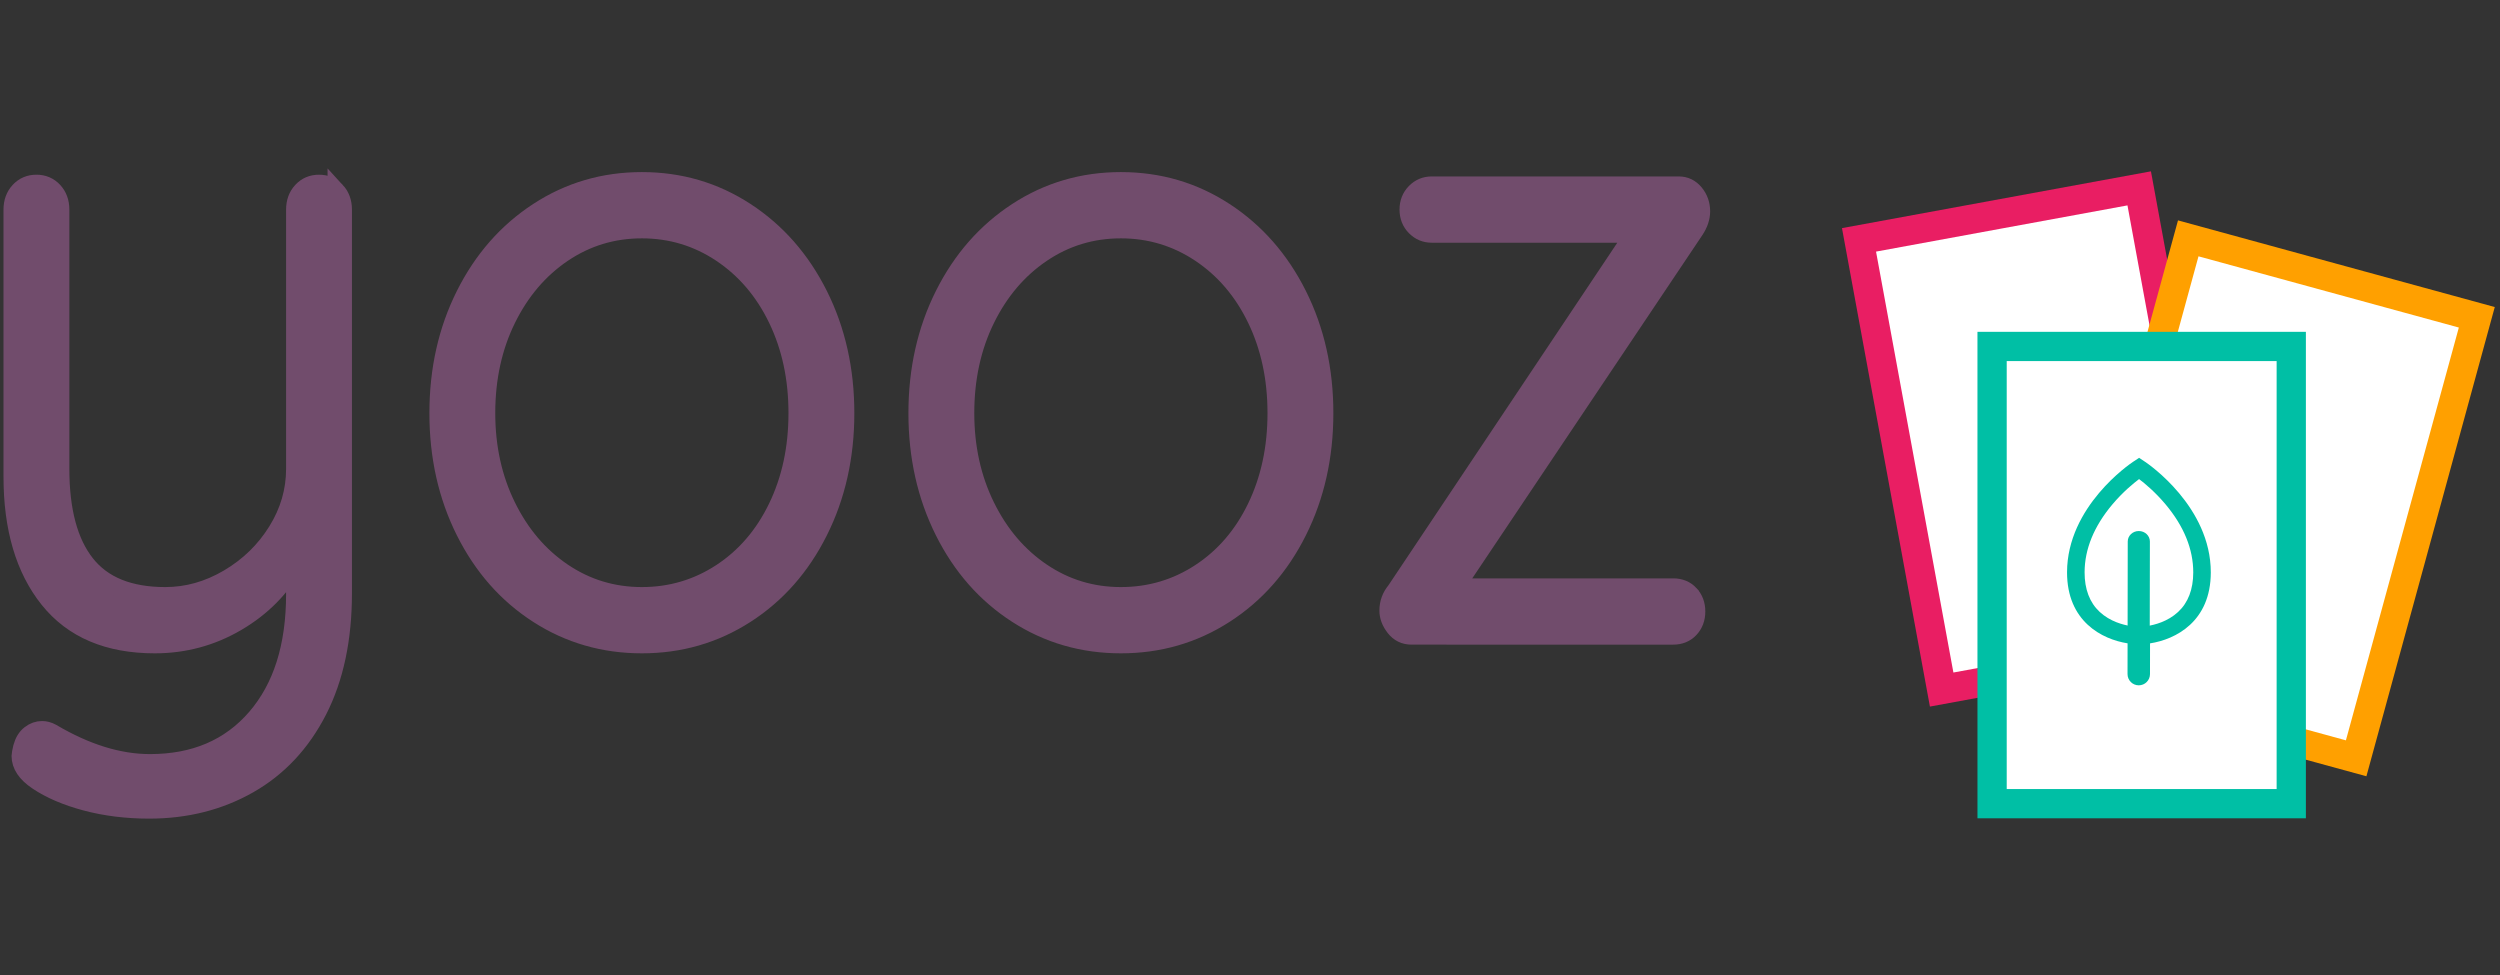
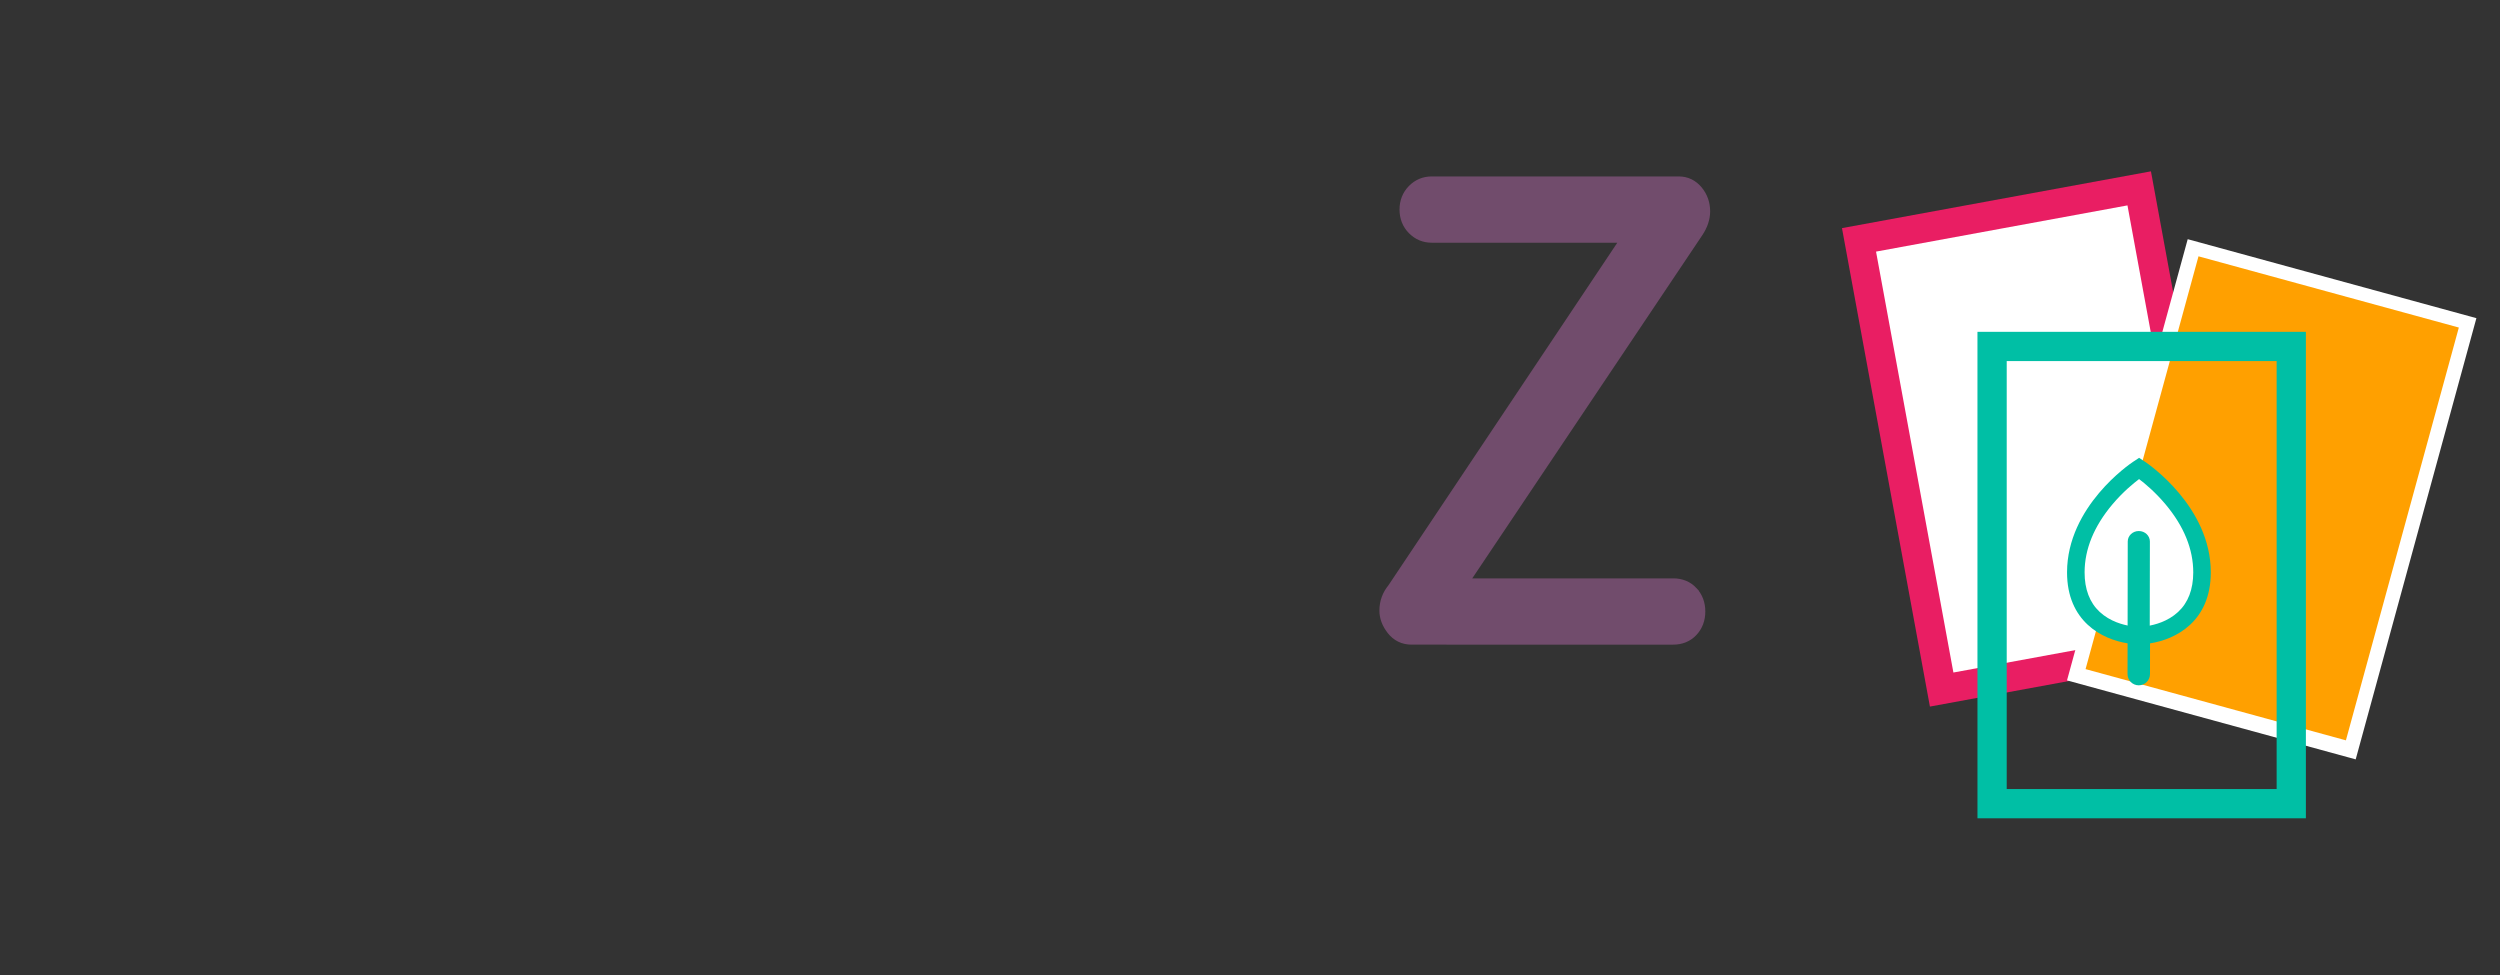
<svg xmlns="http://www.w3.org/2000/svg" xmlns:ns1="http://sodipodi.sourceforge.net/DTD/sodipodi-0.dtd" xmlns:ns2="http://www.inkscape.org/namespaces/inkscape" version="1.1" x="0px" y="0px" width="2563.995" height="1000" viewBox="0 0 2563.995 1000" enable-background="new 0 0 2563.995 1175" xml:space="preserve" id="svg1063" ns1:docname="Yooz-2018_Logo_2564pxlarge(2).svg" ns2:version="0.92.3 (2405546, 2018-03-11)">
  <rect x="0" y="0" width="2563.995" height="1000" fill="#333333" stroke="none" />
  <defs id="defs1067" />
  <ns1:namedview pagecolor="#ffffff" bordercolor="#666666" borderopacity="1" objecttolerance="10" gridtolerance="10" guidetolerance="10" ns2:pageopacity="0" ns2:pageshadow="2" ns2:window-width="1515" ns2:window-height="834" id="namedview1065" showgrid="false" showguides="true" ns2:guide-bbox="true" ns2:zoom="0.12441521" ns2:cx="1281.9976" ns2:cy="587.5" ns2:window-x="0" ns2:window-y="0" ns2:window-maximized="0" ns2:current-layer="Version_basique">
    <ns1:guide position="-2748.86,940.399" orientation="1,0" id="guide1614" ns2:locked="false" />
    <ns1:guide position="-932.362,892.174" orientation="1,0" id="guide1616" ns2:locked="false" />
    <ns1:guide position="-2121.927,-16.075" orientation="-0.707,0.707" id="guide1618" ns2:locked="false" />
    <ns1:guide position="-2178.19,-795.723" orientation="-0.707,0.707" id="guide1620" ns2:locked="false" />
    <ns1:guide position="-2748.86,-8.038" orientation="1,0" id="guide1622" ns2:locked="false" />
    <ns1:guide position="-1261.903,1486.956" orientation="0.707,0.707" id="guide1624" ns2:locked="false" />
    <ns1:guide position="-289.354,514.407" orientation="-0.707,0.707" id="guide1626" ns2:locked="false" />
  </ns1:namedview>
  <g id="Calque_2" display="none" style="display:none" transform="translate(0,-175)">
    <rect x="-97.058" y="41.831" width="2758.11" height="1091.338" id="rect1009" style="fill:#ffffff" />
  </g>
  <g id="Reperes" display="none" style="display:none" transform="translate(0,-175)">
</g>
  <g id="Version_basique" transform="translate(0,-175)">
    <g id="Logo_2_" transform="translate(0,182)">
      <g id="g1021">
-         <path stroke-miterlimit="10" d="m 344.939,188.751 c 4.67,5.061 7.019,11.46 7.019,19.183 v 393.482 c 0,46.981 -8.541,87.133 -25.597,120.453 -17.069,33.307 -40.744,58.582 -71.011,75.84 -30.28,17.246 -64.405,25.876 -102.388,25.876 -23.121,0 -44.731,-2.677 -64.819,-8.028 -20.101,-5.354 -36.745,-12.492 -49.956,-21.415 -11.56,-7.737 -17.339,-16.367 -17.339,-25.876 0,-1.198 0.542,-4.167 1.65,-8.923 1.652,-5.952 4.4,-10.414 8.257,-13.383 3.845,-2.984 7.974,-4.461 12.386,-4.461 3.303,0 6.606,0.893 9.909,2.677 35.222,20.813 68.805,31.228 100.737,31.228 45.686,0 81.875,-15.474 108.582,-46.396 26.693,-30.937 40.046,-73.165 40.046,-126.699 V 571.08 c -13.766,24.982 -33.583,45.059 -59.451,60.227 -25.881,15.169 -53.955,22.753 -84.223,22.753 -47.892,0 -84.222,-15.462 -108.993,-46.397 C 24.977,576.74 12.591,534.807 12.591,481.856 v -273.92 c 0,-7.723 2.334,-14.123 7.019,-19.183 4.67,-5.047 10.592,-7.584 17.753,-7.584 7.147,0 13.069,2.538 17.752,7.584 4.67,5.061 7.019,11.46 7.019,19.183 v 265.89 c 0,42.828 8.67,75.255 26.01,97.255 17.34,22.013 44.447,33.014 81.333,33.014 22.565,0 44.175,-6.092 64.818,-18.292 20.643,-12.184 37.157,-28.245 49.542,-48.181 12.386,-19.922 18.579,-41.183 18.579,-63.796 v -265.89 c 0,-7.723 2.335,-14.123 7.019,-19.183 4.671,-5.047 10.592,-7.584 17.753,-7.584 7.146,-0.002 13.068,2.536 17.751,7.582 z" id="path1013" ns2:connector-curvature="0" style="fill:#714c6c;stroke:#714c6c;stroke-width:18;stroke-miterlimit:10" />
-         <path stroke-miterlimit="10" d="m 839.955,538.067 c -18.166,36.29 -43.221,64.688 -75.141,85.209 -31.93,20.522 -67.436,30.783 -106.514,30.783 -39.094,0 -74.6,-10.261 -106.518,-30.783 -31.932,-20.521 -56.975,-48.919 -75.141,-85.209 -18.166,-36.275 -27.248,-76.734 -27.248,-121.346 0,-44.613 9.082,-85.057 27.248,-121.346 18.166,-36.276 43.209,-64.828 75.141,-85.657 31.918,-20.814 67.424,-31.229 106.518,-31.229 39.078,0 74.584,10.414 106.514,31.229 31.92,20.829 56.975,49.38 75.141,85.657 18.166,36.289 27.248,76.733 27.248,121.346 0,44.612 -9.082,85.071 -27.248,121.346 z M 797.017,320.358 c -13.764,-28.552 -32.898,-50.998 -57.387,-67.365 -24.5,-16.354 -51.605,-24.537 -81.33,-24.537 -29.729,0 -56.705,8.183 -80.922,24.537 -24.229,16.367 -43.35,38.813 -57.387,67.365 -14.037,28.551 -21.055,60.673 -21.055,96.363 0,35.104 7.018,66.918 21.055,95.47 14.037,28.553 33.158,51.012 57.387,67.365 24.217,16.367 51.193,24.537 80.922,24.537 29.725,0 56.83,-8.031 81.33,-24.092 24.488,-16.059 43.623,-38.367 57.387,-66.918 13.754,-28.552 20.645,-60.673 20.645,-96.362 0,-35.69 -6.891,-67.811 -20.645,-96.363 z" id="path1015" ns2:connector-curvature="0" style="fill:#714c6c;stroke:#714c6c;stroke-width:18;stroke-miterlimit:10" />
-         <path stroke-miterlimit="10" d="m 1331.242,538.067 c -18.166,36.29 -43.221,64.688 -75.141,85.209 -31.932,20.522 -67.436,30.783 -106.516,30.783 -39.092,0 -74.598,-10.261 -106.516,-30.783 -31.932,-20.521 -56.975,-48.919 -75.141,-85.209 -18.166,-36.275 -27.248,-76.734 -27.248,-121.346 0,-44.613 9.082,-85.057 27.248,-121.346 18.166,-36.276 43.209,-64.828 75.141,-85.657 31.918,-20.814 67.424,-31.229 106.516,-31.229 39.08,0 74.584,10.414 106.516,31.229 31.92,20.829 56.975,49.38 75.141,85.657 18.166,36.289 27.248,76.733 27.248,121.346 0,44.612 -9.082,85.071 -27.248,121.346 z m -42.938,-217.709 c -13.766,-28.552 -32.898,-50.998 -57.387,-67.365 -24.5,-16.354 -51.605,-24.537 -81.332,-24.537 -29.727,0 -56.703,8.183 -80.92,24.537 -24.229,16.367 -43.35,38.813 -57.387,67.365 -14.037,28.551 -21.057,60.673 -21.057,96.363 0,35.104 7.02,66.918 21.057,95.47 14.037,28.553 33.158,51.012 57.387,67.365 24.217,16.367 51.193,24.537 80.92,24.537 29.727,0 56.832,-8.031 81.332,-24.092 24.488,-16.059 43.621,-38.367 57.387,-66.918 13.754,-28.552 20.643,-60.673 20.643,-96.362 0,-35.69 -6.889,-67.811 -20.643,-96.363 z" id="path1017" ns2:connector-curvature="0" style="fill:#714c6c;stroke:#714c6c;stroke-width:18;stroke-miterlimit:10" />
        <path stroke-miterlimit="10" d="m 1733.357,602.309 c 4.398,4.768 6.605,10.707 6.605,17.846 0,7.138 -2.207,13.09 -6.605,17.844 -4.414,4.768 -10.193,7.139 -17.34,7.139 H 1447.66 c -7.16,0 -12.941,-2.816 -17.34,-8.478 -4.412,-5.646 -6.605,-11.445 -6.605,-17.399 0,-7.723 2.477,-14.568 7.432,-20.521 l 244.41,-365.821 h -207.254 c -6.605,0 -12.256,-2.37 -16.928,-7.138 -4.682,-4.754 -7.018,-10.708 -7.018,-17.845 0,-7.137 2.336,-13.077 7.018,-17.845 4.672,-4.754 10.322,-7.138 16.928,-7.138 h 253.494 c 6.605,0 12.102,2.676 16.514,8.03 4.4,5.354 6.605,11.599 6.605,18.737 0,6.553 -2.205,13.091 -6.605,19.63 l -245.236,365.823 h 222.943 c 7.146,-0.002 12.925,2.38 17.339,7.136 z" id="path1019" ns2:connector-curvature="0" style="fill:#714c6c;stroke:#714c6c;stroke-width:18;stroke-miterlimit:10" />
      </g>
    </g>
    <g id="Graph_2_" transform="translate(0,182)">
      <g id="g1031">
        <rect x="1946.566" y="208.733" transform="matrix(-0.984,0.181,-0.181,-0.984,4230.964,500.786)" width="292.191" height="468.922" id="rect1027" style="fill:#ffffff" />
        <path d="m 2181.925,203.65 79.346,431.69 -257.869,47.397 -79.348,-431.69 257.871,-47.397 m 24.082,-34.929 -316.883,58.244 90.193,490.701 316.881,-58.243 z" id="path1029" ns2:connector-curvature="0" style="fill:#e91e63" />
      </g>
      <g id="g1037">
        <rect x="2095.9" y="350.679" transform="matrix(-0.264,0.965,-0.965,-0.264,3431.516,-1610.657)" width="468.923" height="306.822" id="rect1033" style="fill:#ffffff" />
-         <path d="m 2254.767,255.884 267.012,73.047 -115.822,423.365 -267.01,-73.048 115.82,-423.364 m -21.019,-36.853 -131.654,481.238 324.885,88.88 131.654,-481.238 z" id="path1035" ns2:connector-curvature="0" style="fill:#ffa000" />
+         <path d="m 2254.767,255.884 267.012,73.047 -115.822,423.365 -267.01,-73.048 115.82,-423.364 z" id="path1035" ns2:connector-curvature="0" style="fill:#ffa000" />
      </g>
      <g id="g1043">
-         <rect x="2043.083" y="348.32" width="306.828" height="468.922" id="rect1039" style="fill:#ffffff" />
        <path d="M 2334.912,363.32 V 802.242 H 2058.084 V 363.32 h 276.828 m 30,-30 h -336.828 v 498.922 h 336.828 z" id="path1041" ns2:connector-curvature="0" style="fill:#00bfa5" />
      </g>
      <g id="g1059">
        <g id="g1049">
          <path d="m 2193.505,686.865 c -0.863,-10e-4 -1.443,-0.402 -1.777,-0.738 -0.336,-0.338 -0.736,-0.921 -0.734,-1.784 l 0.061,-39.246 -7.619,-1.194 c -8.145,-1.276 -23.674,-5.155 -36.166,-16.788 -12.182,-11.343 -18.342,-27.218 -18.309,-47.183 0.1,-62.713 60.906,-103.94 63.494,-105.665 l 1.391,-0.922 1.398,0.935 c 2.574,1.725 63.246,43.104 63.148,105.858 -0.031,19.964 -6.242,35.819 -18.461,47.124 -12.529,11.592 -28.07,15.421 -36.221,16.672 l -7.623,1.17 -0.059,39.244 c 0,1.385 -1.133,2.517 -2.52,2.517 z" id="path1045" ns2:connector-curvature="0" style="fill:#ffffff" />
          <path d="m 2193.828,484.351 c 5.496,4.148 16.449,13.11 27.258,26.023 18.82,22.484 28.344,45.952 28.307,69.749 -0.027,17.36 -5.268,30.998 -15.572,40.533 -10.77,9.964 -24.342,13.288 -31.473,14.382 l -8.764,1.345 -8.754,-1.372 c -7.129,-1.117 -20.689,-4.484 -31.428,-14.482 -10.273,-9.568 -15.469,-23.223 -15.441,-40.583 0.037,-23.797 9.635,-47.233 28.527,-69.657 10.842,-12.872 21.838,-21.811 27.34,-25.938 m 0.035,-21.82 -6.396,4.245 c -2.752,1.833 -67.398,45.557 -67.506,113.14 -0.082,50.365 35.855,68.767 62.082,72.877 l -0.049,31.532 c -0.012,6.362 5.135,11.531 11.498,11.539 0.01,0 0.012,0 0.018,0 6.354,0 11.506,-5.146 11.52,-11.503 l 0.047,-31.532 c 26.24,-4.026 62.236,-22.313 62.316,-72.678 0.105,-67.585 -64.4,-111.514 -67.146,-113.354 z" id="path1047" ns2:connector-curvature="0" style="fill:#00bfa5" />
        </g>
        <g display="none" id="g1053" style="display:none">
          <path display="inline" d="m 2251.673,580.674 c 0.094,-57.999 -57.846,-96.756 -57.846,-96.756 0,0 -58.061,38.573 -58.154,96.572 -0.066,42.066 30.41,53.662 47.17,56.865 l 0.143,-89.013 c 0.01,-5.933 4.826,-10.732 10.756,-10.723 5.934,0.008 10.732,4.824 10.727,10.758 l -0.143,89.012 c 16.763,-3.148 47.281,-14.649 47.347,-56.715 z" id="path1051" ns2:connector-curvature="0" style="display:inline;fill:#ffffff" />
        </g>
        <g id="g1057">
          <path d="m 2193.576,537.622 c -6.268,-0.011 -11.359,4.788 -11.369,10.721 l -0.141,89.013 c 6.709,1.211 11.352,1.228 11.352,1.228 0,0 4.639,-0.002 11.355,-1.191 l 0.143,-89.012 c 0.01,-5.935 -5.067,-10.753 -11.34,-10.759 z" id="path1055" ns2:connector-curvature="0" style="fill:#00bfa5" />
        </g>
      </g>
    </g>
  </g>
</svg>